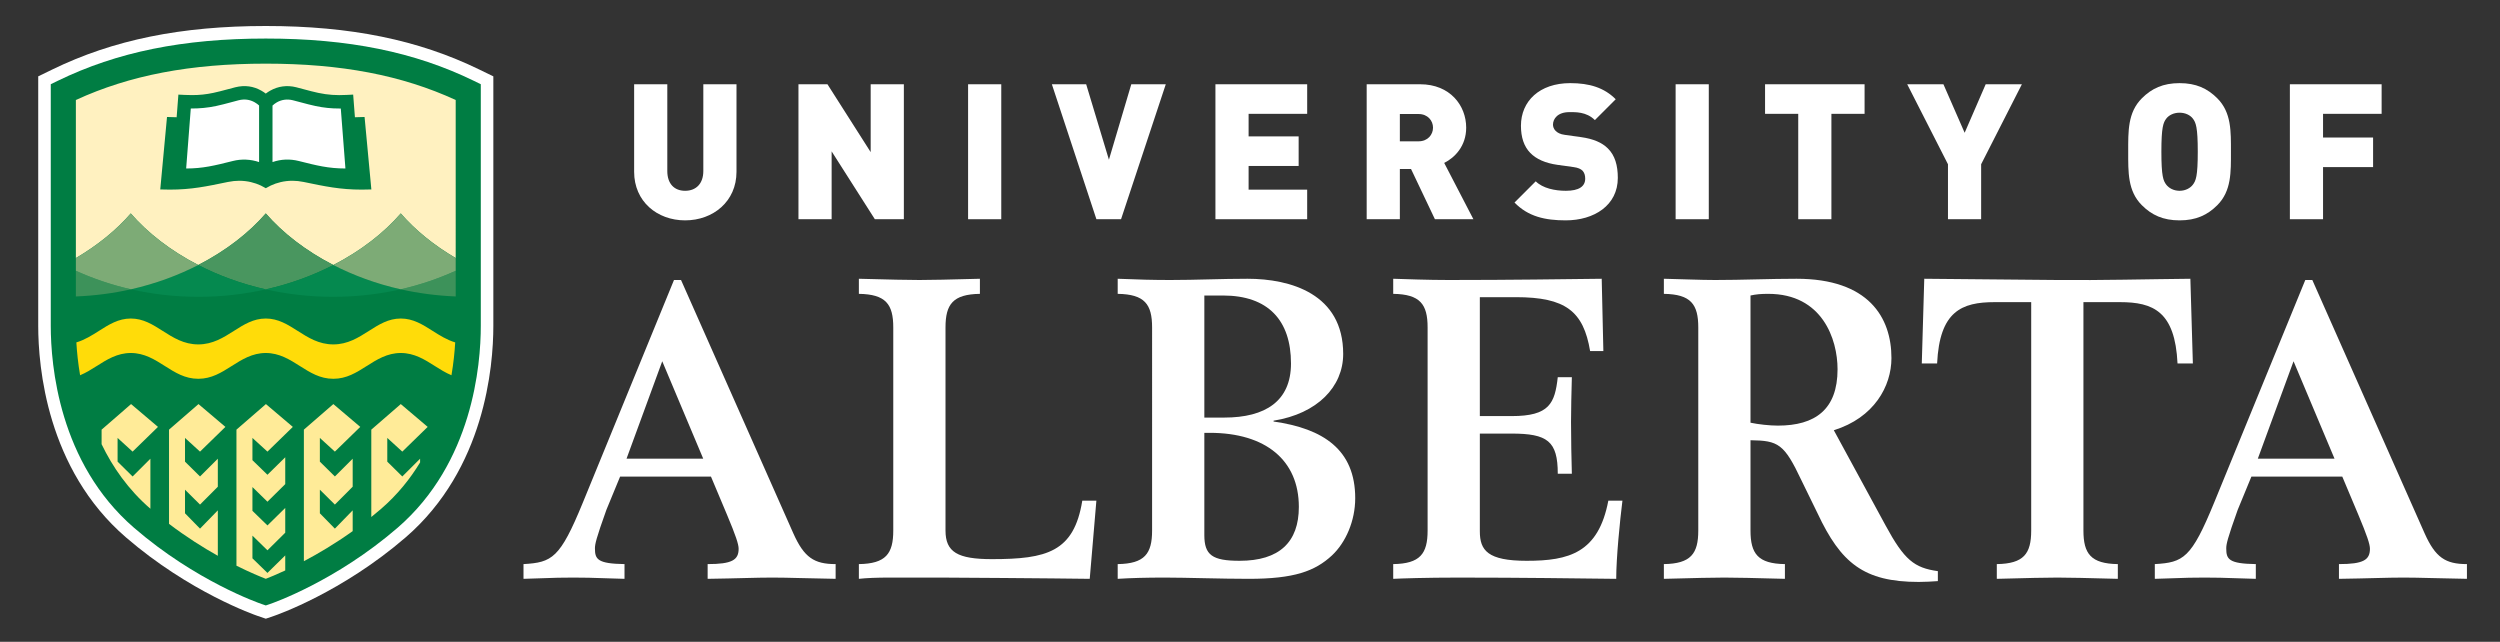
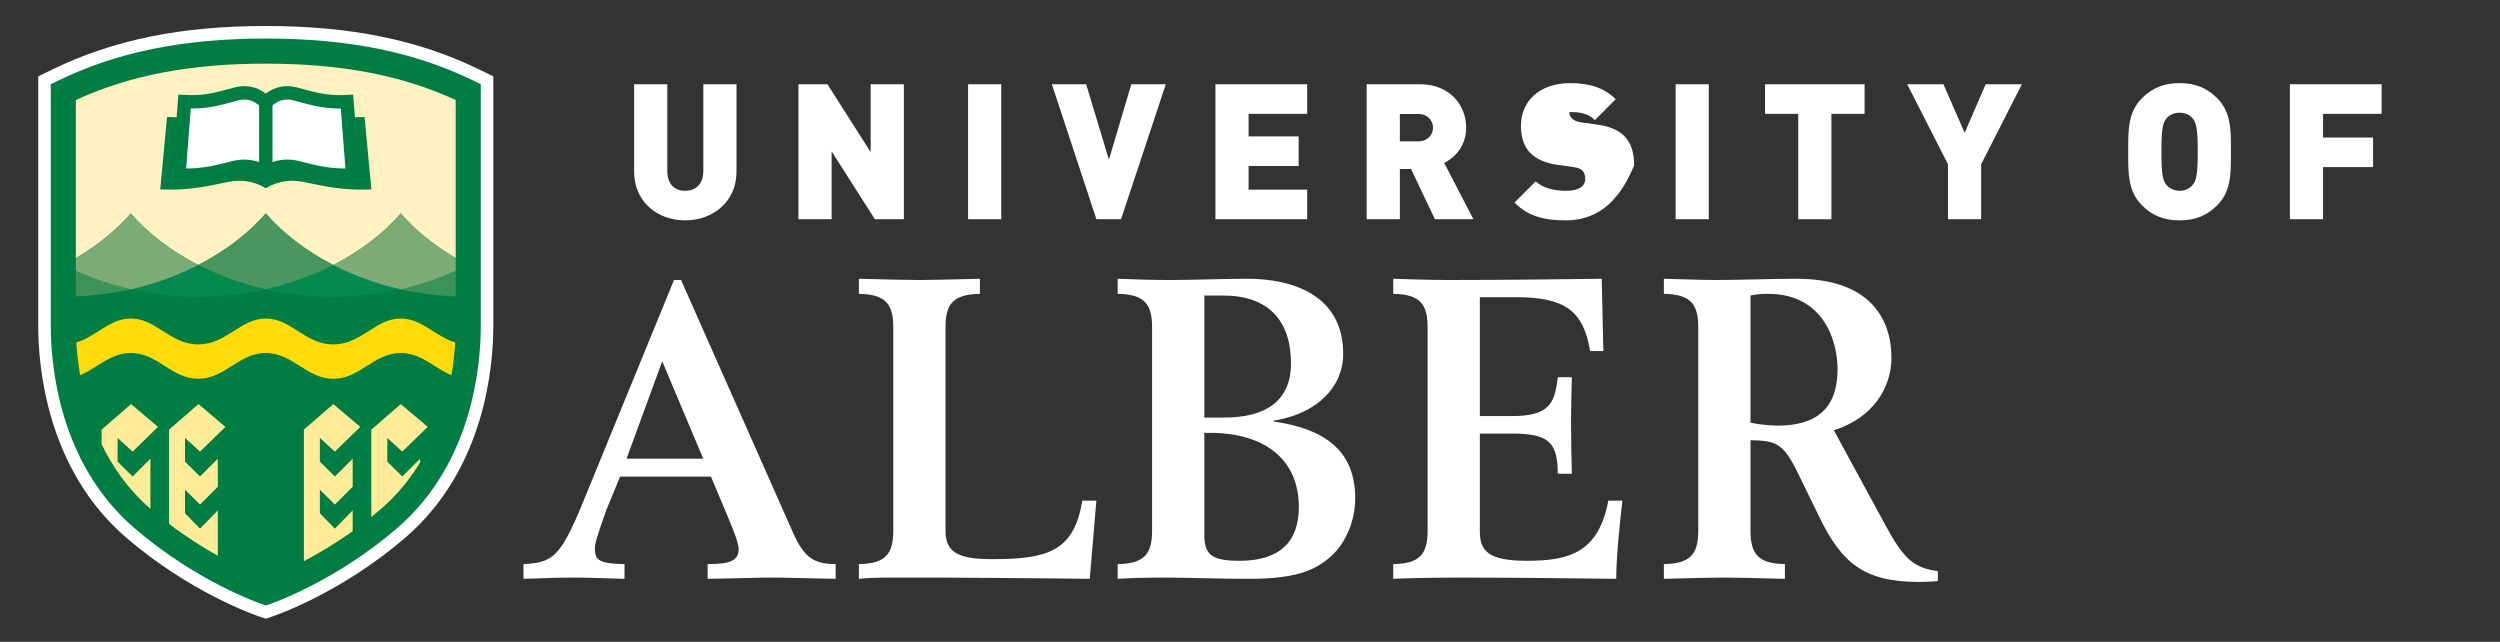
<svg xmlns="http://www.w3.org/2000/svg" version="1.2" baseProfile="tiny" id="Layer_1" x="0px" y="0px" width="483px" height="124px" viewBox="0 0 483 124" xml:space="preserve">
  <rect x="0" y="0" width="483" height="124" fill="#333333" stroke="none" />
  <g>
    <g>
-       <path fill="#FFFFFF" d="M416.309,108.984c5.523-0.318,7.049-1.119,11.455-11.852l17.619-43.037h1.357l21.705,48.965    c2.082,4.645,4.006,5.924,8.168,5.924v2.846c-5.527-0.082-9.051-0.242-12.254-0.242c-3.201,0-6.646,0.16-12.473,0.242v-2.846    c4.707,0,5.986-0.797,5.986-2.961c0-0.881-0.561-2.564-2.24-6.568l-3.105-7.379h-17.555l-2.65,6.43    c-2.002,5.605-2.211,6.637-2.211,7.436c0,2.084,0.453,2.965,5.713,3.043v2.846c-7.18-0.242-7.98-0.242-9.906-0.242    c-2.002,0-2.803,0-9.609,0.242V108.984z M451.031,88.619l-7.918-18.824l-6.902,18.824H451.031z" />
      <path fill="#FFFFFF" d="M269.168,108.984c5.203-0.078,6.645-1.998,6.645-6.484V63.258c0-4.486-1.441-6.408-6.645-6.486v-2.916    c2.719,0.08,6.645,0.24,10.729,0.24c12.254,0,22.104-0.16,29.553-0.24l0.32,13.965h-2.561c-1.285-7.686-4.729-10.408-14.34-10.408    h-6.965v22.975h6.164c7.291,0,8.328-2.473,8.893-7.518h2.721c-0.08,3.121-0.16,6.084-0.16,8.646c0,3.766,0.08,6.809,0.16,10.012    h-2.721c0-6.326-2.004-7.76-8.971-7.76h-6.086v18.891c0,3.684,1.521,5.688,9.051,5.688c8.168,0,13.855-1.521,15.773-11.613h2.725    c-0.482,3.846-1.201,11.012-1.201,15.098c-7.77-0.082-17.938-0.242-30.514-0.242c-6.166,0-10.973,0.16-12.57,0.242V108.984z" />
      <path fill="#FFFFFF" d="M321.459,108.984c5.207-0.078,6.648-1.998,6.648-6.484V63.258c0-4.486-1.441-6.408-6.648-6.486v-2.916    c3.768,0.08,6.971,0.24,9.932,0.24c5.205,0,10.492-0.24,15.697-0.24c13.932,0,18.34,7.48,18.34,15.328    c0,5.447-3.365,11.533-11.135,13.936l10.012,18.418c3.604,6.65,5.527,8.17,10.09,8.809v1.924c-1.201,0.08-2.402,0.16-3.686,0.16    c-10.648,0-15.053-3.684-19.537-13.215l-3.123-6.393c-3.361-7.127-4.482-7.688-9.852-7.77V102.5c0,4.486,1.443,6.406,6.648,6.484    v2.846c-6.406-0.162-9.131-0.242-11.693-0.242s-5.283,0.08-11.693,0.242V108.984z M338.197,81.668    c1.521,0.32,3.686,0.561,5.289,0.561c7.205,0,11.529-3.113,11.529-10.883c0-5.846-2.963-14.574-13.375-14.574    c-1.439,0-2.322,0.078-3.443,0.32V81.668z" />
-       <path fill="#FFFFFF" d="M385.783,108.984c5.207-0.078,6.645-1.998,6.645-6.484V58.373h-7.047c-6.404,0-10.652,1.762-11.131,11.852    h-2.961l0.479-16.369c8.568,0.08,17.139,0.162,25.705,0.24c8.57,0.08,17.137-0.16,25.707-0.24l0.482,16.369h-2.963    c-0.48-10.09-4.725-11.852-11.133-11.852h-7.047V102.5c0,4.486,1.439,6.406,6.646,6.484v2.846    c-6.404-0.162-9.129-0.242-11.693-0.242c-2.561,0-5.283,0.08-11.689,0.242V108.984z" />
      <path fill="#FFFFFF" d="M277.225,42.354l-4.613-9.703h-2.16v9.703h-6.41V16.279h10.328c5.785,0,8.898,4.102,8.898,8.387    c0,3.553-2.197,5.787-4.248,6.812l5.641,10.875H277.225z M274.076,22.029h-3.625v5.273h3.625c1.758,0,2.783-1.281,2.783-2.637    S275.834,22.029,274.076,22.029z" />
-       <path fill="#FFFFFF" d="M302.49,42.574c-3.99,0-7.25-0.732-9.887-3.443l4.102-4.102c1.355,1.355,3.734,1.832,5.822,1.832    c2.527,0,3.736-0.842,3.736-2.344c0-0.623-0.146-1.135-0.514-1.539c-0.33-0.328-0.879-0.586-1.721-0.695l-3.15-0.439    c-2.307-0.33-4.064-1.098-5.236-2.307c-1.209-1.246-1.795-3.004-1.795-5.236c0-4.762,3.59-8.24,9.521-8.24    c3.736,0,6.557,0.879,8.789,3.113l-4.027,4.027c-1.648-1.648-3.809-1.537-4.943-1.537c-2.234,0-3.15,1.281-3.15,2.416    c0,0.33,0.109,0.807,0.514,1.209c0.328,0.33,0.879,0.658,1.793,0.77l3.15,0.439c2.344,0.328,4.027,1.061,5.127,2.16    c1.391,1.355,1.941,3.295,1.941,5.713C312.562,39.682,307.984,42.574,302.49,42.574z" />
+       <path fill="#FFFFFF" d="M302.49,42.574c-3.99,0-7.25-0.732-9.887-3.443l4.102-4.102c1.355,1.355,3.734,1.832,5.822,1.832    c2.527,0,3.736-0.842,3.736-2.344c0-0.623-0.146-1.135-0.514-1.539c-0.33-0.328-0.879-0.586-1.721-0.695l-3.15-0.439    c-2.307-0.33-4.064-1.098-5.236-2.307c-1.209-1.246-1.795-3.004-1.795-5.236c0-4.762,3.59-8.24,9.521-8.24    c3.736,0,6.557,0.879,8.789,3.113l-4.027,4.027c-1.648-1.648-3.809-1.537-4.943-1.537c0,0.33,0.109,0.807,0.514,1.209c0.328,0.33,0.879,0.658,1.793,0.77l3.15,0.439c2.344,0.328,4.027,1.061,5.127,2.16    c1.391,1.355,1.941,3.295,1.941,5.713C312.562,39.682,307.984,42.574,302.49,42.574z" />
      <path fill="#FFFFFF" d="M323.729,42.354V16.279h6.408v26.074H323.729z" />
      <path fill="#FFFFFF" d="M353.828,21.992v20.361h-6.408V21.992h-6.41v-5.713h19.227v5.713H353.828z" />
      <path fill="#FFFFFF" d="M382.756,31.734v10.619h-6.408V31.734l-7.875-15.455h6.996l4.102,9.375l4.064-9.375h6.994L382.756,31.734z    " />
      <path fill="#FFFFFF" d="M428.381,39.645c-1.904,1.904-4.102,2.93-7.287,2.93s-5.383-1.025-7.287-2.93    c-2.748-2.746-2.637-6.408-2.637-10.328c0-3.918-0.111-7.58,2.637-10.326c1.904-1.904,4.102-2.93,7.287-2.93    s5.383,1.025,7.287,2.93c2.746,2.746,2.637,6.408,2.637,10.326C431.018,33.236,431.127,36.898,428.381,39.645z M423.656,22.908    c-0.475-0.623-1.391-1.135-2.562-1.135s-2.088,0.512-2.564,1.135c-0.586,0.77-0.951,1.648-0.951,6.408    c0,4.762,0.365,5.604,0.951,6.373c0.477,0.623,1.393,1.172,2.564,1.172s2.088-0.549,2.562-1.172    c0.586-0.77,0.953-1.611,0.953-6.373C424.609,24.557,424.242,23.678,423.656,22.908z" />
      <path fill="#FFFFFF" d="M448.812,21.992v4.578h9.668v5.713h-9.668v10.07h-6.408V16.279h17.725v5.713H448.812z" />
      <path fill="#FFFFFF" d="M101.141,108.984c5.527-0.318,7.049-1.119,11.453-11.852l17.621-43.037h1.359l21.703,48.965    c2.082,4.645,4.004,5.924,8.166,5.924v2.846c-5.525-0.082-9.049-0.242-12.252-0.242c-3.201,0-6.645,0.16-12.475,0.242v-2.846    c4.709,0,5.988-0.797,5.988-2.961c0-0.881-0.561-2.564-2.242-6.568l-3.105-7.379h-17.551l-2.652,6.43    c-2.004,5.605-2.211,6.637-2.211,7.436c0,2.084,0.453,2.965,5.713,3.043v2.846c-7.184-0.242-7.982-0.242-9.904-0.242    c-2.002,0-2.803,0-9.611,0.242V108.984z M135.863,88.619l-7.918-18.824l-6.9,18.824H135.863z" />
      <path fill="#FFFFFF" d="M165.934,108.984c5.203-0.078,6.646-1.998,6.646-6.484V63.258c0-4.486-1.443-6.408-6.646-6.486v-2.916    c6.406,0.162,9.127,0.24,11.689,0.24c2.564,0,5.287-0.078,11.695-0.24v2.916c-5.205,0.078-6.646,2-6.646,6.486V102.5    c0,4.164,2.32,5.525,8.969,5.525c10.572,0,15.855-1.361,17.457-11.293h2.723l-1.283,15.098c-4.002-0.082-9.848-0.082-16.654-0.162    c-6.729-0.08-14.338-0.08-22.025-0.08c-2.404,0-4.484,0.08-5.924,0.242V108.984z" />
      <path fill="#FFFFFF" d="M215.939,108.984c5.207-0.078,6.646-1.998,6.646-6.484V63.258c0-4.486-1.439-6.408-6.646-6.486v-2.916    c3.846,0.162,6.971,0.24,10.17,0.24c4.967,0,9.932-0.24,14.9-0.24c8.326,0,18.494,2.916,18.494,14.527    c0,6.326-4.961,11.533-13.451,12.893v0.162c9.611,1.361,15.775,5.447,15.775,14.814c0,4.406-1.842,8.57-4.488,11.053    c-3.279,3.041-7.283,4.525-16.092,4.525c-5.367,0-12.012-0.242-16.178-0.242c-3.605,0-6.566,0.08-9.131,0.242V108.984z     M232.678,80.676h3.848c7.963,0,12.893-3.193,12.893-10.451c0-8.33-4.404-13.133-13.135-13.133h-3.605V80.676z M232.678,103.381    c0,3.844,1.523,4.965,6.809,4.965c7.688,0,11.451-3.605,11.451-10.41c0-9.008-6.406-14.312-17.217-14.312h-1.043V103.381z" />
      <path fill="#FFFFFF" d="M132.367,42.574c-5.42,0-9.852-3.662-9.852-9.375v-16.92h6.408v16.773c0,2.416,1.318,3.809,3.443,3.809    c2.123,0,3.516-1.393,3.516-3.809V16.279h6.408v16.92C142.291,38.912,137.787,42.574,132.367,42.574z" />
      <path fill="#FFFFFF" d="M169.021,42.354l-8.35-13.109v13.109h-6.408V16.279h5.602l8.35,13.111V16.279h6.41v26.074H169.021z" />
      <path fill="#FFFFFF" d="M187.035,42.354V16.279h6.41v26.074H187.035z" />
      <path fill="#FFFFFF" d="M216.586,42.354h-4.76l-8.605-26.074h6.627l4.395,14.576l4.322-14.576h6.664L216.586,42.354z" />
      <path fill="#FFFFFF" d="M234.822,42.354V16.279h17.725v5.713H241.23v4.359h9.668v5.713h-9.668v4.576h11.316v5.713H234.822z" />
    </g>
    <g>
      <g>
        <path fill="#FFFFFF" d="M51.355,5.023c-16.363,0-29.469,2.67-41.244,8.402l-2.727,1.326v3.033v45.178     c0,7.879,1.648,27.633,16.92,40.834c12.33,10.65,24.955,15.023,25.486,15.205l1.564,0.533l1.564-0.533     c0.529-0.182,13.148-4.555,25.48-15.203C93.666,90.59,95.314,70.842,95.314,62.963V17.785v-3.033l-2.727-1.326     C80.816,7.693,67.715,5.023,51.355,5.023L51.355,5.023z" />
        <path fill="#007D43" d="M51.355,116.973l-0.781-0.266c-0.514-0.176-12.707-4.4-24.684-14.744     c-14.514-12.547-16.082-31.453-16.082-39V16.268l1.363-0.662c11.434-5.566,24.201-8.158,40.184-8.158     c15.979,0,28.742,2.592,40.172,8.158l1.363,0.664v46.693c0,7.545-1.566,26.449-16.074,39     c-11.98,10.344-24.166,14.568-24.68,14.744L51.355,116.973z" />
        <path fill="#FFF1C0" d="M51.355,12.297c-14.58,0-26.291,2.236-36.697,7.021v30.543c4.279-2.51,7.879-5.471,10.607-8.627     c3.232,3.736,7.674,7.207,13.037,9.969c5.371-2.762,9.818-6.232,13.049-9.969c3.23,3.736,7.68,7.207,13.049,9.969     c5.361-2.762,9.801-6.232,13.029-9.969c2.729,3.156,6.33,6.117,10.611,8.627V19.318C77.639,14.533,65.93,12.297,51.355,12.297z      M69.893,36.635c-4.154,0-7.08-0.615-11.223-1.479c-0.748-0.156-1.48-0.232-2.172-0.232c-1.611,0-3.035,0.381-4.186,0.924     c-0.338,0.16-0.656,0.334-0.961,0.512c-0.297-0.178-0.625-0.352-0.953-0.512c-1.162-0.543-2.572-0.924-4.184-0.924     c-0.691,0-1.426,0.076-2.18,0.232c-4.143,0.863-7.072,1.479-11.227,1.479c-0.586,0-1.201-0.012-1.846-0.035l1.305-14     c0.668,0.029,1.281,0.045,1.861,0.053l0.338-4.375l1.258,0.062c0.494,0.023,0.941,0.033,1.367,0.033     c1.457,0,2.719-0.131,4.113-0.428c0.883-0.186,1.76-0.422,2.775-0.693c0.469-0.125,0.965-0.258,1.498-0.396     c1.832-0.447,3.498-0.207,5.021,0.662c0.291,0.164,0.578,0.354,0.85,0.564c0.273-0.209,0.562-0.4,0.863-0.568     c1.514-0.863,3.266-1.096,4.998-0.66c0.562,0.145,1.072,0.281,1.553,0.41c1,0.268,1.865,0.498,2.732,0.682     c1.857,0.395,3.457,0.498,5.477,0.395l1.262-0.064l0.338,4.377c0.584-0.008,1.188-0.021,1.865-0.053l1.311,14     C71.098,36.623,70.482,36.635,69.893,36.635z" />
        <g>
          <path fill="#FFFFFF" d="M44.984,31.104l-0.109,0.027c-3.414,0.855-5.672,1.42-8.91,1.422l0.895-11.588      c1.729,0,3.221-0.131,4.883-0.482c0.949-0.201,1.857-0.443,2.91-0.725c0.461-0.125,0.949-0.256,1.461-0.389      c1.127-0.277,2.15-0.141,3.109,0.406c0.352,0.197,0.623,0.414,0.832,0.604v10.936C48.418,30.758,46.654,30.68,44.984,31.104z" />
          <path fill="#FFFFFF" d="M57.721,31.104c-1.717-0.43-3.422-0.361-5.072,0.211v-10.92c0.248-0.229,0.527-0.447,0.842-0.625      c0.943-0.537,2.027-0.668,3.082-0.402c0.545,0.139,1.047,0.273,1.521,0.4c1.035,0.277,1.93,0.518,2.865,0.715      c1.584,0.334,3.01,0.484,4.656,0.484c0.074,0,0.148-0.002,0.227-0.002l0.895,11.588C63.438,32.551,61.164,31.975,57.721,31.104z      " />
        </g>
        <g>
          <path fill="#49965F" d="M51.359,55.908c4.766-1.076,9.15-2.701,13.041-4.705c-5.369-2.762-9.818-6.232-13.049-9.969      c-3.23,3.736-7.682,7.207-13.057,9.965C42.193,53.209,46.584,54.834,51.359,55.908z" />
          <path fill="#05894F" d="M25.293,55.893c4.092,0.928,8.465,1.455,13.064,1.455c4.572,0,8.92-0.525,12.994-1.441      c-4.77-1.074-9.146-2.703-13.043-4.705C34.424,53.199,30.049,54.816,25.293,55.893z" />
          <path fill="#05894F" d="M51.352,55.906c4.072,0.916,8.42,1.441,12.99,1.441c4.6,0,8.975-0.527,13.068-1.457      c-4.756-1.074-9.129-2.691-13.016-4.691C60.5,53.201,56.121,54.832,51.352,55.906z" />
          <path fill="#3D925A" d="M14.658,57.277c3.709-0.15,7.27-0.625,10.635-1.385c-3.814-0.865-7.367-2.096-10.635-3.576V57.277z" />
          <path fill="#7DAB76" d="M14.658,49.861v2.453c3.27,1.484,6.826,2.713,10.645,3.58c4.748-1.076,9.117-2.695,13-4.691      c-5.363-2.762-9.805-6.232-13.037-9.969C22.537,44.391,18.938,47.352,14.658,49.861z" />
          <path fill="#3D925A" d="M88.041,52.316c-3.266,1.482-6.818,2.711-10.631,3.576c3.365,0.76,6.924,1.232,10.631,1.385V52.316z" />
          <path fill="#7DAB76" d="M88.041,52.314v-2.453c-4.281-2.51-7.883-5.471-10.611-8.627c-3.229,3.736-7.668,7.207-13.029,9.969      c3.883,1.996,8.254,3.615,13,4.691C81.217,55.027,84.771,53.799,88.041,52.314z" />
        </g>
        <path fill="#FFDC09" d="M83.599,63.938c-1.939-1.234-3.771-2.399-6.169-2.399s-4.229,1.167-6.168,2.401     c-2.007,1.278-4.081,2.601-6.867,2.601s-4.864-1.322-6.873-2.601c-1.94-1.235-3.773-2.401-6.172-2.401s-4.231,1.167-6.172,2.401     c-2.009,1.278-4.086,2.601-6.871,2.601c-2.786,0-4.862-1.322-6.868-2.601c-1.938-1.235-3.77-2.401-6.167-2.401     c-2.399,0-4.231,1.165-6.17,2.399c-1.352,0.859-2.739,1.732-4.349,2.216c0.107,1.837,0.322,3.994,0.721,6.345     c1.146-0.476,2.198-1.139,3.227-1.791c1.944-1.233,3.955-2.509,6.571-2.509s4.626,1.275,6.569,2.509     c2.004,1.272,3.897,2.474,6.466,2.474c2.567,0,4.462-1.201,6.469-2.474c1.946-1.233,3.958-2.509,6.574-2.509     s4.628,1.275,6.573,2.509c2.008,1.272,3.903,2.474,6.472,2.474c2.567,0,4.46-1.201,6.465-2.474     c1.944-1.233,3.954-2.509,6.57-2.509s4.626,1.275,6.569,2.509c1.028,0.652,2.08,1.314,3.225,1.79     c0.398-2.351,0.614-4.508,0.721-6.345C86.336,65.67,84.95,64.797,83.599,63.938z" />
      </g>
      <g>
-         <path fill="#FFEB98" d="M55.109,110.211v-2.903l-3.438,3.381l-2.9-2.821v-4.382l2.9,2.832l3.438-3.399v-4.786l-3.438,3.381     l-2.9-2.82v-4.596l2.9,2.834l3.438-3.399v-5.187l-3.438,3.381l-2.9-2.82v-4.297l2.9,2.645l4.903-4.777l-5.198-4.41l-5.693,4.941     v26.284c2.611,1.301,4.63,2.132,5.672,2.534C52.123,111.527,53.434,110.99,55.109,110.211z" />
        <path fill="#FFEB98" d="M42.083,98.601l-3.439,3.531l-2.9-2.963v-4.56l2.9,2.877l3.439-3.451v-5.413l-3.439,3.432l-2.9-2.863     v-4.582l2.9,2.645l4.904-4.777l-5.199-4.41l-5.693,4.941v18.2c3.32,2.525,6.562,4.562,9.428,6.172V98.601z" />
        <path fill="#FFEB98" d="M64.697,87.253l4.904-4.777l-5.199-4.41l-5.693,4.941v25.417c2.769-1.461,6.026-3.382,9.428-5.81v-4.014     l-3.439,3.531l-2.9-2.963v-4.56l2.9,2.877l3.439-3.451v-5.413l-3.439,3.432l-2.9-2.863v-4.582L64.697,87.253z" />
        <path fill="#FFEB98" d="M77.724,87.253l4.904-4.777l-5.199-4.41l-5.693,4.941v16.878c0.637-0.514,1.275-1.042,1.912-1.592     c3.134-2.712,5.588-5.771,7.516-8.949v-0.722l-3.439,3.432l-2.9-2.863v-4.582L77.724,87.253z" />
        <path fill="#FFEB98" d="M25.617,87.253l4.904-4.777l-5.199-4.41l-5.693,4.941v2.812c2.129,4.417,5.146,8.769,9.428,12.471v-9.668     l-3.439,3.432l-2.9-2.863v-4.582L25.617,87.253z" />
      </g>
    </g>
  </g>
</svg>